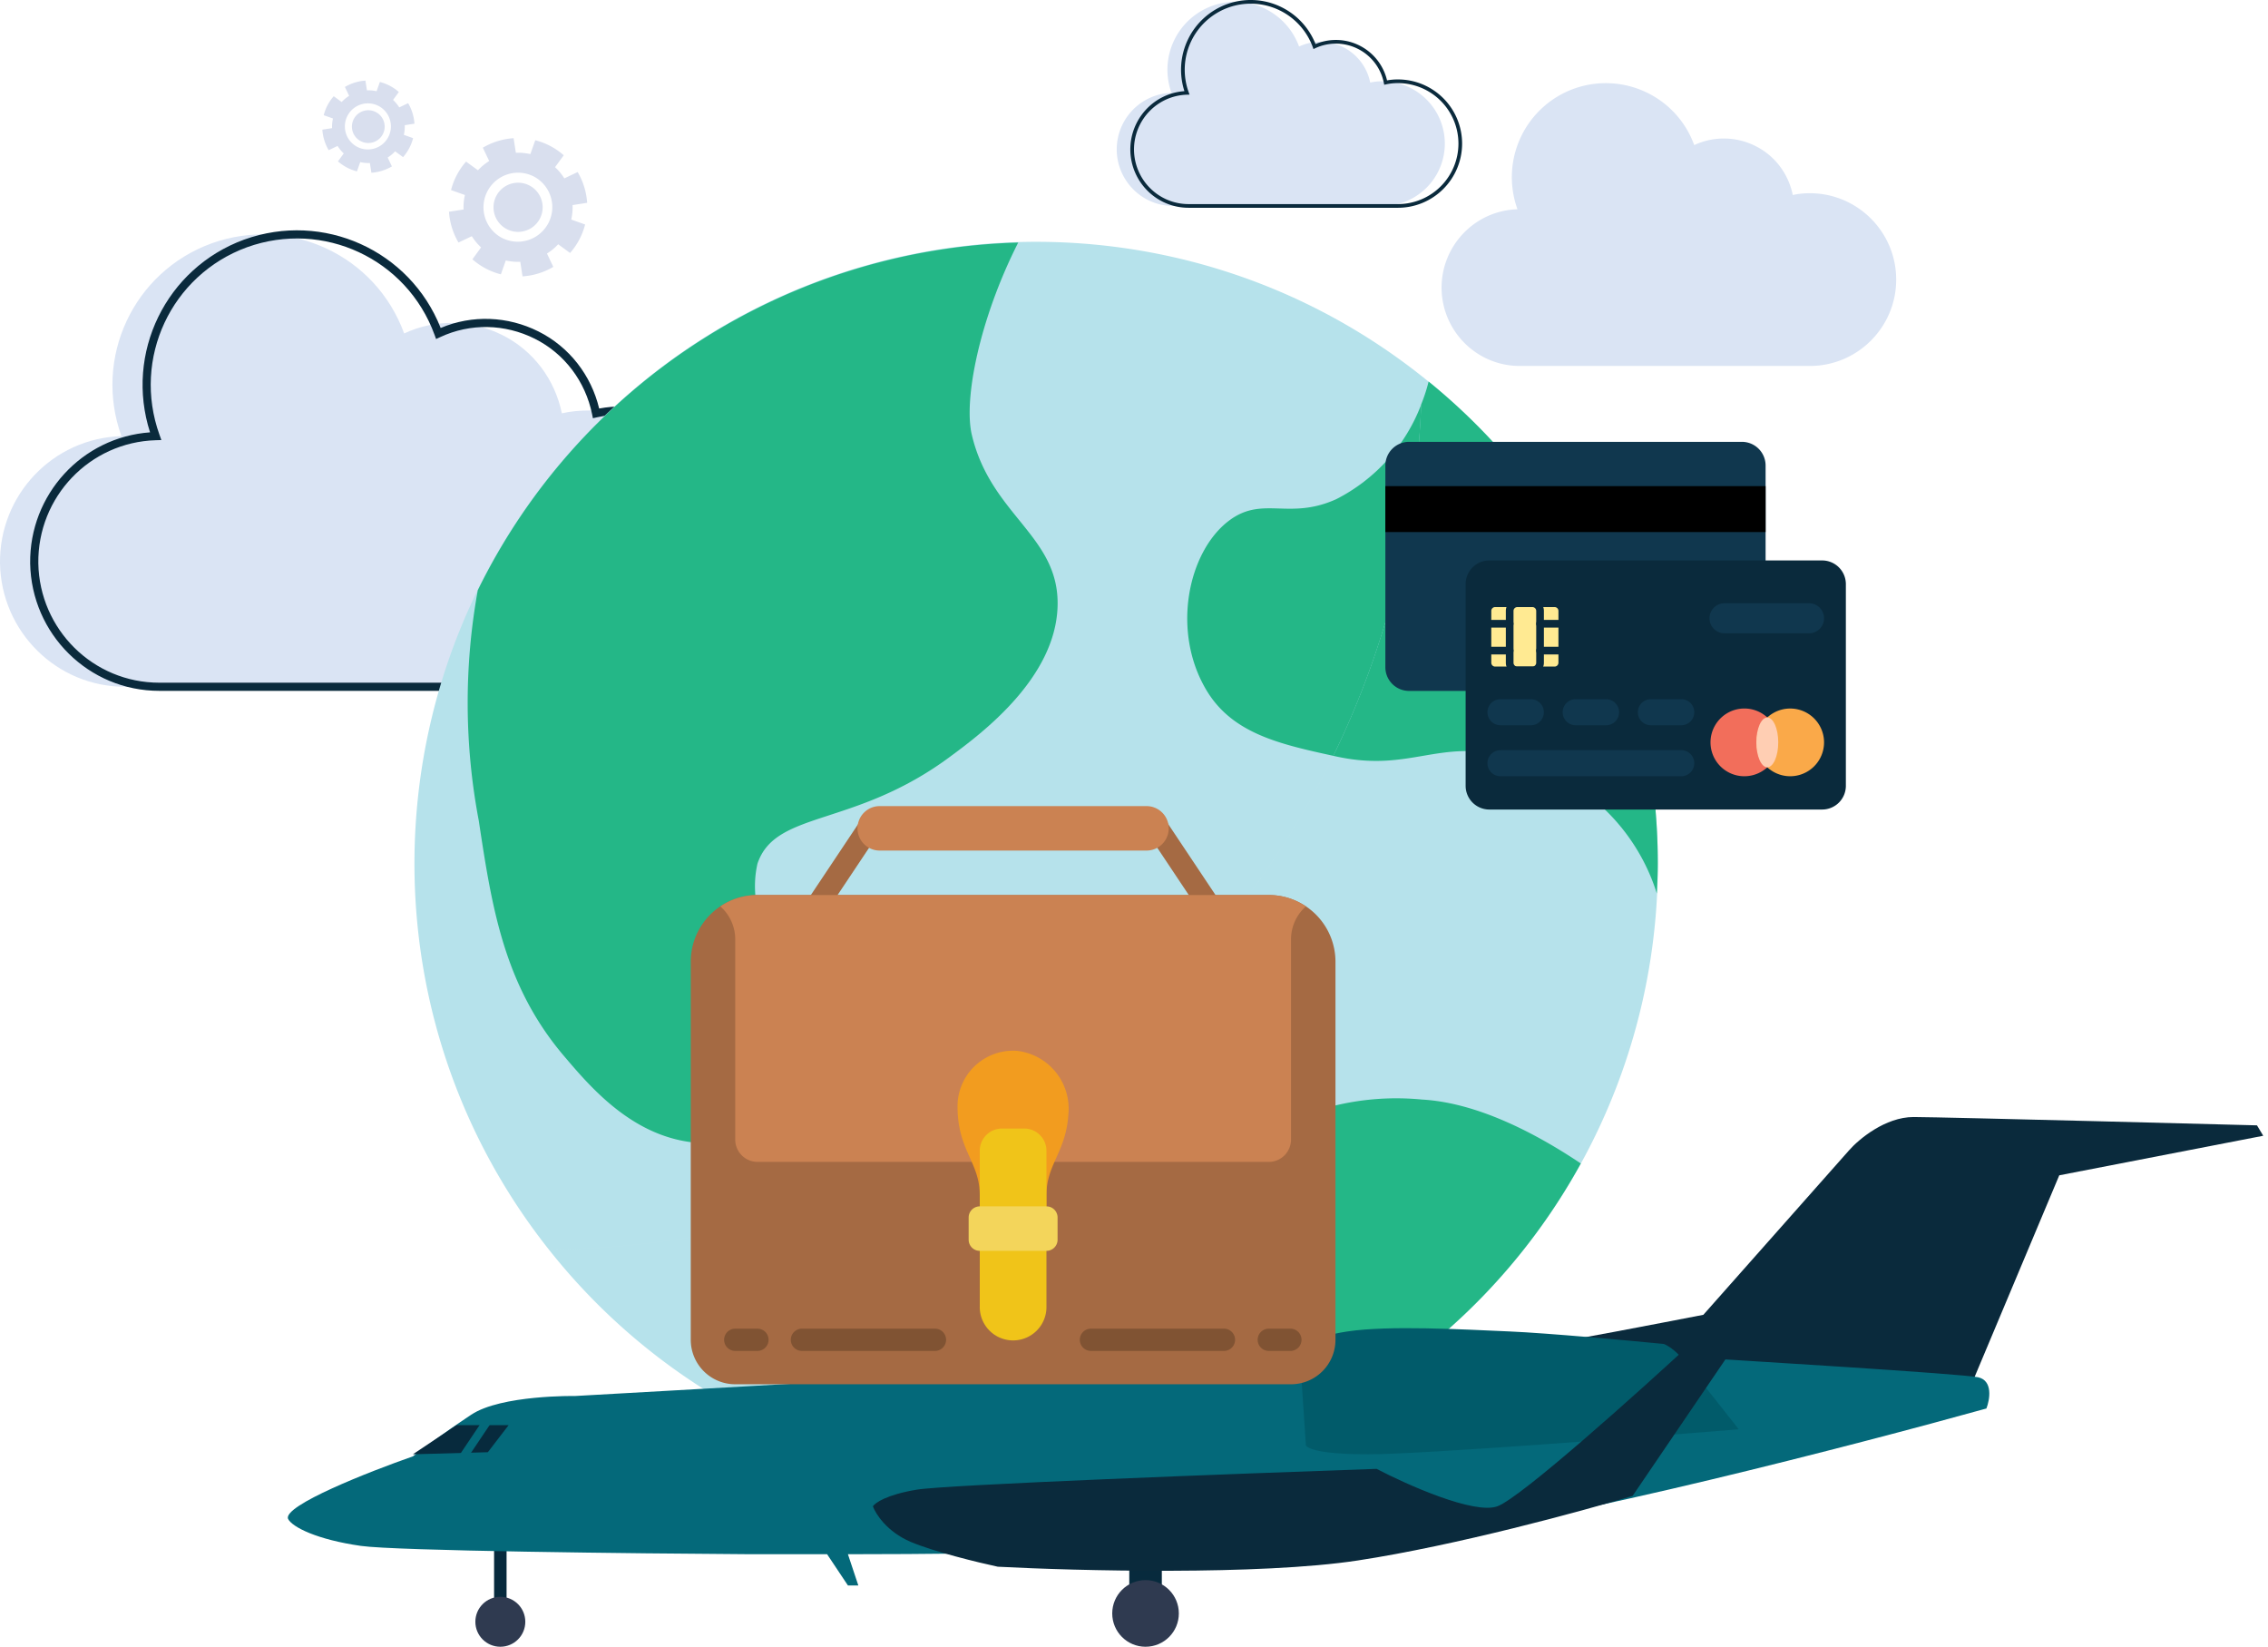
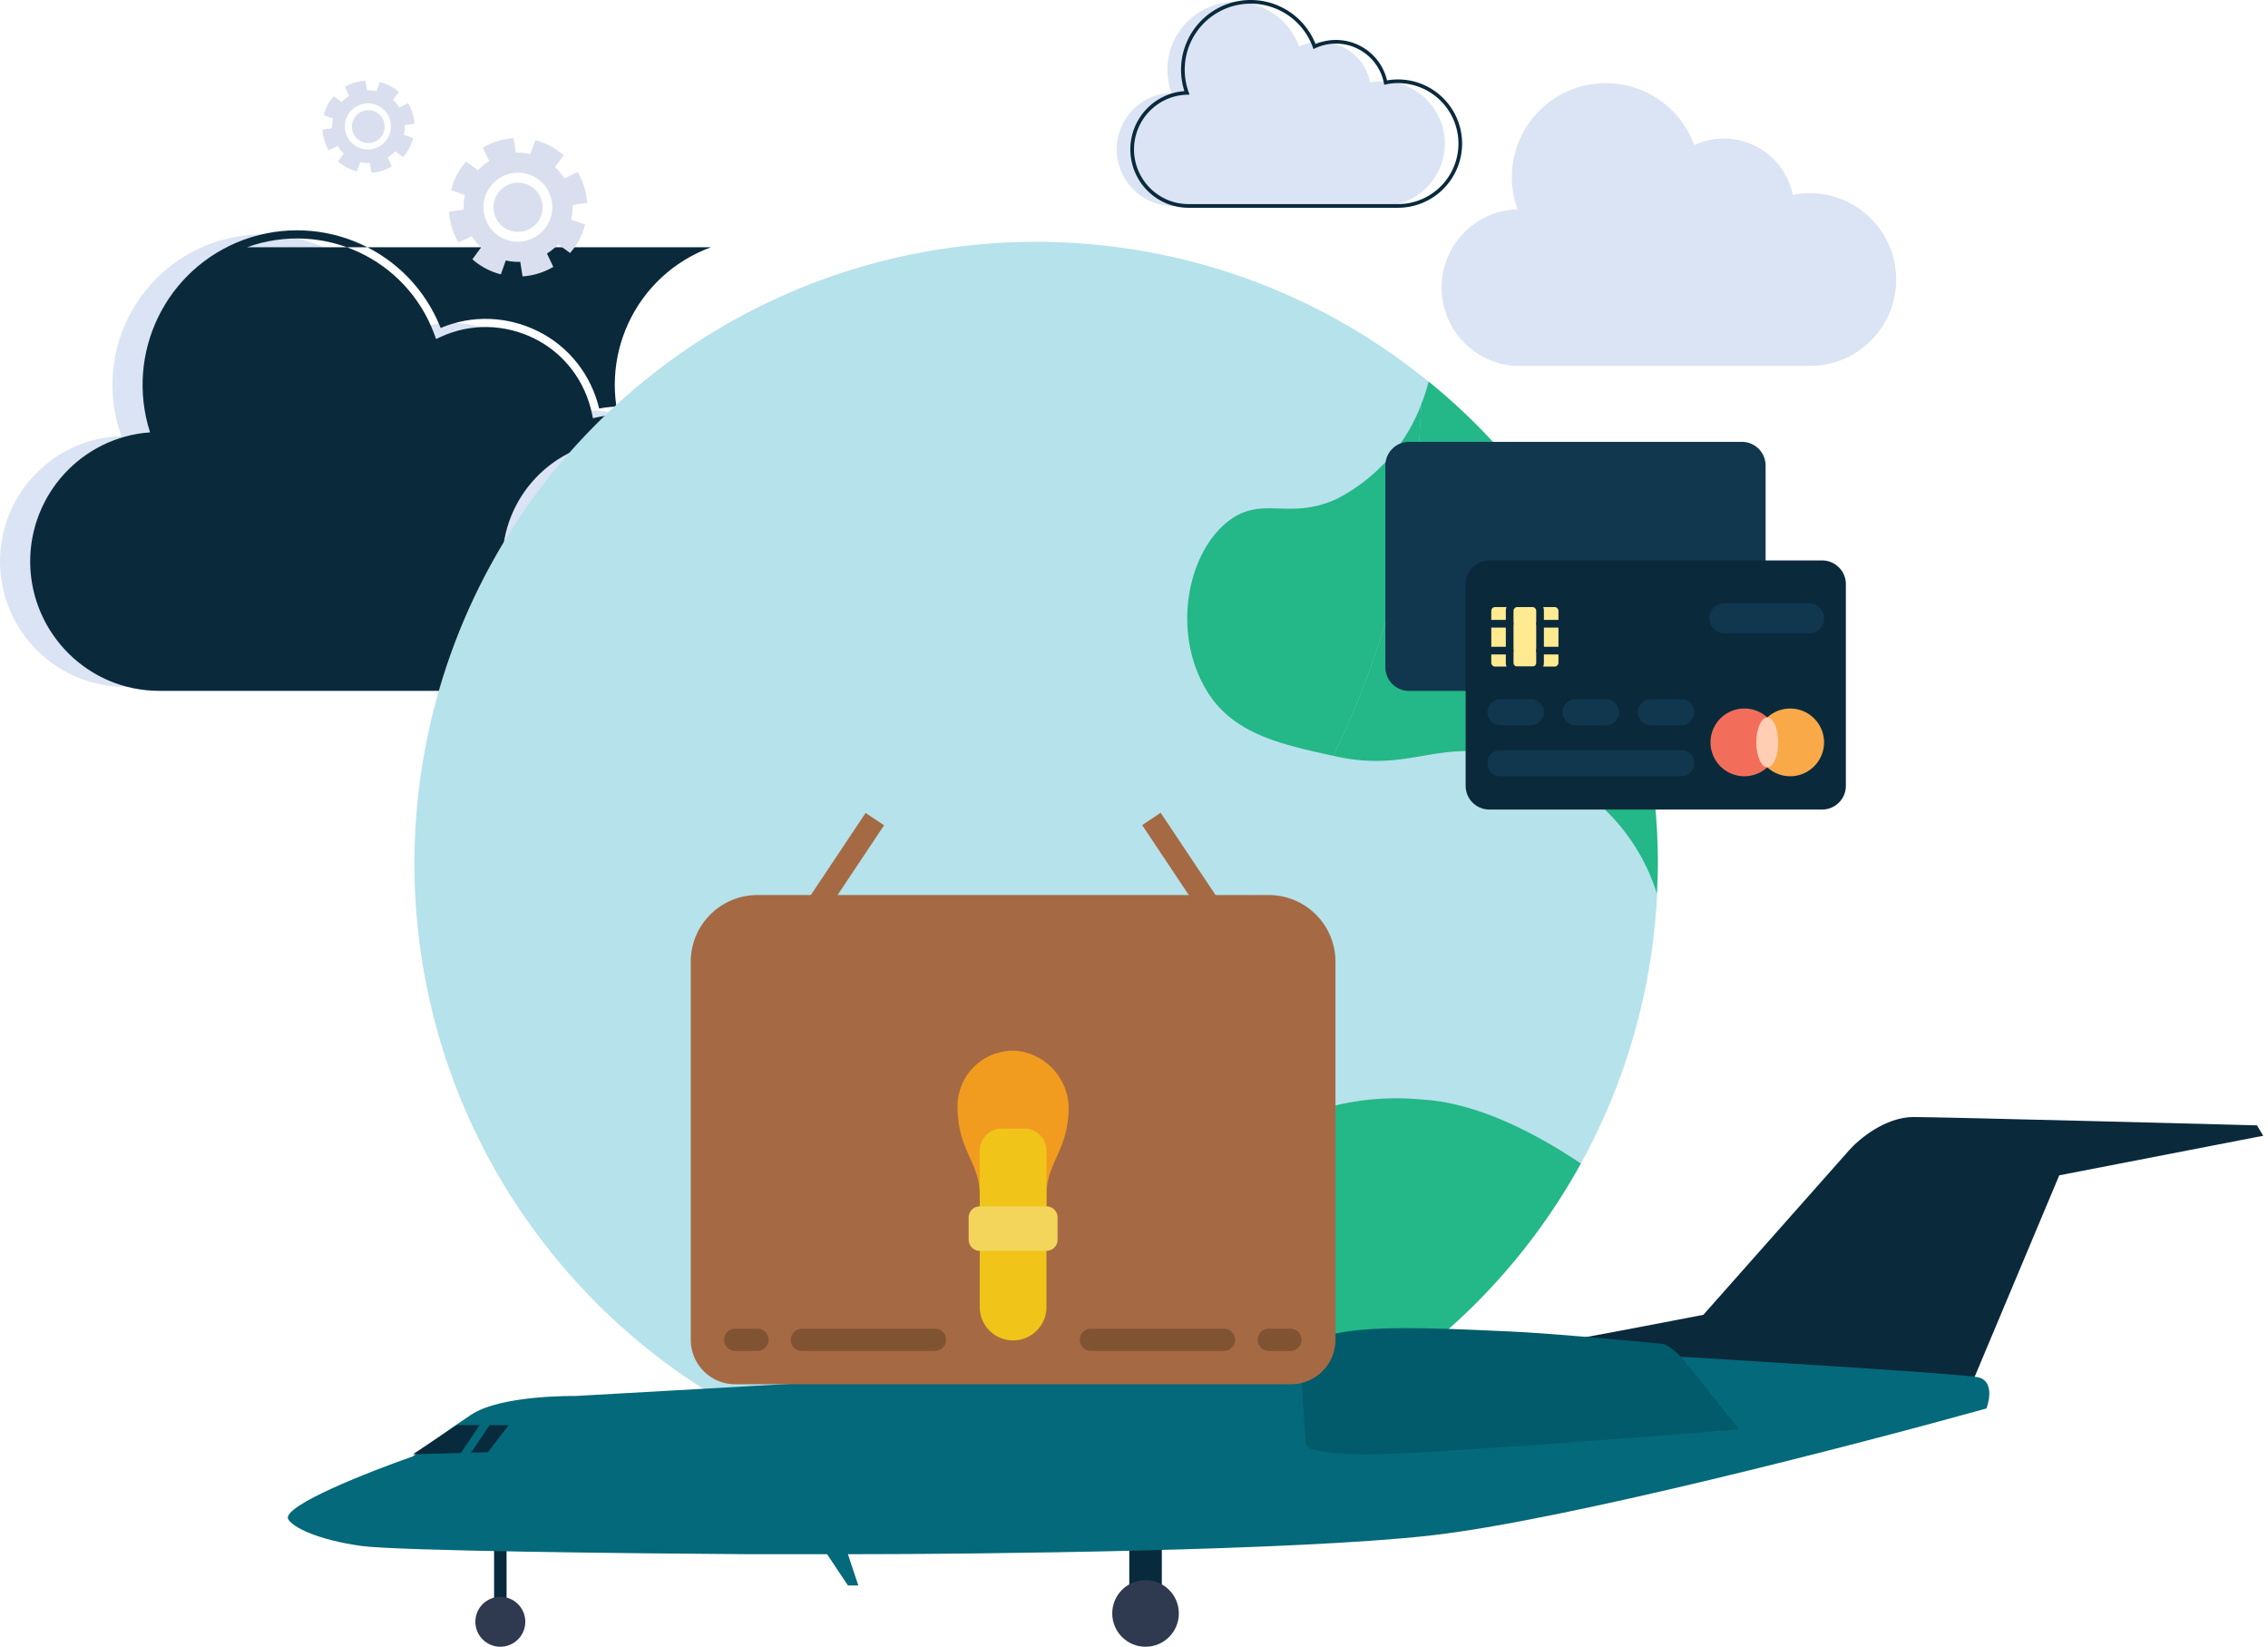
<svg xmlns="http://www.w3.org/2000/svg" width="197" height="143" viewBox="0 0 197 143" fill="none">
  <path d="M51.173 35.645c-.814 0-1.592.07-2.37.247-.602-2.937-2.478-5.45-5.167-6.794-2.69-1.345-5.804-1.416-8.53-.142-2.477-6.795-9.944-10.263-16.738-7.82-6.795 2.476-10.263 9.944-7.821 16.738C4.6 38.051-.07 42.97 0 48.916c.107 5.944 4.92 10.722 10.865 10.722h40.308c6.618 0 11.997-5.379 11.997-11.996 0-6.618-5.379-11.997-11.997-11.997z" fill="#DAE4F4" />
-   <path fill-rule="evenodd" clip-rule="evenodd" d="M38.277 28.48c-2.67-6.744-10.198-10.143-17.056-7.678h-.002c-6.83 2.49-10.386 9.889-8.186 16.742-5.911.424-10.485 5.399-10.413 11.376v.002c.11 6.136 5.077 11.07 11.218 11.07h40.308c6.813 0 12.35-5.537 12.35-12.35 0-6.814-5.537-12.351-12.35-12.351-.715 0-1.409.053-2.102.184-.695-2.891-2.594-5.352-5.278-6.694-2.67-1.335-5.749-1.458-8.489-.3zm-16.816-7.012c6.612-2.376 13.876.999 16.286 7.61l.132.362.35-.163c2.625-1.227 5.626-1.16 8.22.137 2.59 1.295 4.399 3.715 4.98 6.55l.072.354.352-.08c.748-.17 1.5-.24 2.293-.24 6.422 0 11.643 5.221 11.643 11.644 0 6.422-5.22 11.642-11.643 11.642H13.838c-5.75 0-10.407-4.62-10.51-10.374-.07-5.754 4.452-10.51 10.202-10.682l.487-.015-.165-.459c-2.376-6.612.999-13.876 7.609-16.286z" fill="#0A2A3C" />
+   <path fill-rule="evenodd" clip-rule="evenodd" d="M38.277 28.48c-2.67-6.744-10.198-10.143-17.056-7.678h-.002c-6.83 2.49-10.386 9.889-8.186 16.742-5.911.424-10.485 5.399-10.413 11.376v.002c.11 6.136 5.077 11.07 11.218 11.07h40.308c6.813 0 12.35-5.537 12.35-12.35 0-6.814-5.537-12.351-12.35-12.351-.715 0-1.409.053-2.102.184-.695-2.891-2.594-5.352-5.278-6.694-2.67-1.335-5.749-1.458-8.489-.3zm-16.816-7.012c6.612-2.376 13.876.999 16.286 7.61l.132.362.35-.163c2.625-1.227 5.626-1.16 8.22.137 2.59 1.295 4.399 3.715 4.98 6.55l.072.354.352-.08c.748-.17 1.5-.24 2.293-.24 6.422 0 11.643 5.221 11.643 11.644 0 6.422-5.22 11.642-11.643 11.642c-5.75 0-10.407-4.62-10.51-10.374-.07-5.754 4.452-10.51 10.202-10.682l.487-.015-.165-.459c-2.376-6.612.999-13.876 7.609-16.286z" fill="#0A2A3C" />
  <path d="M120.087 7.058c-.367 0-.719.032-1.07.112a4.392 4.392 0 00-2.331-3.066 4.4 4.4 0 00-3.848-.063 5.896 5.896 0 00-7.551-3.529 5.898 5.898 0 00-3.529 7.552c-2.682.08-4.79 2.299-4.758 4.981.048 2.682 2.22 4.838 4.902 4.838h18.185a5.417 5.417 0 005.412-5.413 5.417 5.417 0 00-5.412-5.412z" fill="#DAE4F4" />
  <path fill-rule="evenodd" clip-rule="evenodd" d="M114.269 3.826a6.057 6.057 0 00-7.695-3.464h-.001a6.057 6.057 0 00-3.693 7.553c-2.667.191-4.73 2.436-4.698 5.132v.001c.05 2.768 2.291 4.995 5.061 4.995h18.185A5.576 5.576 0 00127 12.47a5.576 5.576 0 00-5.572-5.572 5.08 5.08 0 00-.948.083 4.551 4.551 0 00-2.381-3.02 4.562 4.562 0 00-3.83-.135zM106.682.662a5.739 5.739 0 017.348 3.433l.059.164.158-.074a4.24 4.24 0 013.709.062 4.236 4.236 0 012.246 2.955l.033.16.159-.036a4.606 4.606 0 011.034-.108 5.257 5.257 0 015.253 5.252 5.257 5.257 0 01-5.253 5.253h-18.185c-2.594 0-4.695-2.084-4.742-4.68-.03-2.596 2.009-4.742 4.603-4.82l.22-.006-.074-.207a5.738 5.738 0 013.432-7.348z" fill="#0A2A3C" />
  <path d="M157.205 16.78c-.508 0-.995.044-1.482.155-.376-1.837-1.548-3.407-3.23-4.248a6.095 6.095 0 00-5.331-.088c-1.549-4.248-6.217-6.416-10.464-4.89a8.172 8.172 0 00-4.889 10.464c-3.717.111-6.637 3.186-6.593 6.903.067 3.716 3.075 6.703 6.792 6.703h25.197c4.137 0 7.5-3.363 7.5-7.5 0-4.137-3.363-7.5-7.5-7.5z" fill="#DAE4F4" />
  <path fill-rule="evenodd" clip-rule="evenodd" d="M51.81 36.81c19.38-19.381 50.21-21.161 71.692-4.14-.244 41.78-34.052 75.588-75.832 75.832C30.65 87.02 32.43 56.19 51.81 36.81zm-4.14 71.693c41.78-.244 75.589-34.052 75.833-75.832a53.986 53.986 0 11-75.832 75.832z" fill="#B6E2EB" />
  <path d="M116.068 43.347c-4.115 1.862-6.386-.334-9.31 1.862-3.612 2.719-5.064 9.758-1.862 14.896 2.267 3.62 6.331 4.529 10.919 5.53a76.012 76.012 0 007.634-30.51 15.331 15.331 0 01-7.381 8.222z" fill="#24B787" />
  <path d="M124.091 33.133a14.526 14.526 0 01-.65 1.992 76.011 76.011 0 01-7.633 30.51l.26.056c6.386 1.396 8.863-1.564 14.895 0a22.724 22.724 0 017.448 3.724 17.306 17.306 0 015.502 8.172c.041-.858.084-1.716.084-2.586a53.883 53.883 0 00-19.906-41.868zM88.139 97.344c3.686 4.078 4.654 10.967 1.862 14.896-2.272 3.203-5.38 2.104-7.448 5.586a9.824 9.824 0 000 9.31c.287.525.63 1.017 1.023 1.469 2.132.257 4.277.388 6.425.393a53.978 53.978 0 0047.31-27.965c-3.386-2.266-8.677-5.264-13.795-5.55a22.867 22.867 0 00-14.896 3.723c-5.492 4.022-6.572 9.72-9.31 9.31-1.936-.279-2.997-3.408-3.724-5.586-1.662-4.96-.76-8.317-.776-11.099a76.088 76.088 0 01-7.116 5.053c.192.188.35.355.445.46z" fill="#24B787" />
-   <path d="M93.724 88.034c-1.918-2.68-5.493-3.184-9.31-3.724-8.006-1.117-11.153 2.328-14.896 0A8.843 8.843 0 0165.794 75c1.565-4.672 8.398-3.09 16.758-9.31 2.7-1.991 9.123-6.776 9.31-13.033.186-6.126-5.79-7.876-7.448-14.896-.72-3.024.624-9.978 4.03-16.7a53.982 53.982 0 00-46.948 30.201v.018a54.863 54.863 0 00.093 19.997c1.136 7.504 2.178 14.318 7.448 20.481 2.309 2.719 5.865 6.853 11.171 7.448 5.885.652 13.649-3.11 14.896-3.724a11.483 11.483 0 015.586-1.862 10.614 10.614 0 017.003 3.264 76.084 76.084 0 007.116-5.053 6.182 6.182 0 00-1.085-3.797z" fill="#24B787" />
  <path d="M49.517 21.968a5.993 5.993 0 001.306-2.474l-1.206-.428c.097-.416.134-.839.116-1.257L51 17.612a6.05 6.05 0 00-.825-2.673l-1.157.551a4.71 4.71 0 00-.806-.973l.755-1.034a5.988 5.988 0 00-2.473-1.306l-.428 1.206a4.686 4.686 0 00-1.257-.116L44.612 12a6.05 6.05 0 00-2.673.825l.551 1.158a4.71 4.71 0 00-.973.805l-1.034-.755a5.988 5.988 0 00-1.306 2.473l1.206.428a4.652 4.652 0 00-.116 1.257L39 18.388a6.05 6.05 0 00.825 2.673l1.157-.551c.222.354.49.683.806.973l-.755 1.034a5.988 5.988 0 002.473 1.306l.428-1.206c.416.097.839.133 1.257.116L45.388 24a6.05 6.05 0 002.673-.825l-.551-1.158a4.71 4.71 0 00.973-.805l1.034.756zm-5.92-1.311a3.004 3.004 0 112.807-5.312 3.004 3.004 0 01-2.806 5.312zm.407-.769a2.134 2.134 0 111.994-3.774 2.134 2.134 0 01-1.994 3.774zm-8.993-6.243a3.993 3.993 0 00.871-1.649l-.804-.285c.064-.278.089-.56.077-.839l.845-.131a4.033 4.033 0 00-.55-1.782l-.772.368a3.138 3.138 0 00-.537-.649l.504-.69a3.993 3.993 0 00-1.649-.87l-.285.804a3.123 3.123 0 00-.839-.077L31.741 7c-.628.042-1.24.23-1.782.55l.368.772a3.14 3.14 0 00-.649.537l-.69-.504a3.989 3.989 0 00-.87 1.649l.804.285a3.12 3.12 0 00-.077.839l-.845.131c.041.628.23 1.24.55 1.782l.772-.368c.147.236.326.456.537.649l-.504.69a3.988 3.988 0 001.649.87l.285-.804c.278.065.56.089.839.077l.131.845a4.033 4.033 0 001.782-.55l-.368-.772c.236-.147.456-.326.649-.537l.69.504zm-3.946-.874a2.003 2.003 0 111.871-3.541 2.003 2.003 0 01-1.87 3.541zm.271-.512a1.423 1.423 0 111.33-2.516 1.423 1.423 0 01-1.33 2.516z" fill="#D9DFEE" />
  <path d="M151.301 59.998h-28.908a2.06 2.06 0 01-2.06-2.06v-17.51a2.06 2.06 0 012.06-2.06h28.908a2.06 2.06 0 012.06 2.06v17.51a2.06 2.06 0 01-2.06 2.06z" fill="#10374E" />
-   <path d="M120.333 42.214h33.028v3.989h-33.028v-3.989z" fill="#000" />
  <path d="M158.273 70.298h-28.907a2.06 2.06 0 01-2.06-2.06v-17.51a2.06 2.06 0 012.06-2.06h28.907a2.06 2.06 0 012.06 2.06v17.51a2.06 2.06 0 01-2.06 2.06z" fill="#0A2A3C" />
  <path d="M129.201 57.55v-4.5c0-.368.298-.666.666-.666h5.167c.368 0 .667.298.667.667v4.5a.667.667 0 01-.667.666h-5.167a.666.666 0 01-.666-.666z" fill="#FFEA92" />
  <path d="M131.131 56.833h-1.93a.334.334 0 010-.667h1.93a.333.333 0 010 .667zm4.57 0h-1.931a.333.333 0 010-.667h1.931a.333.333 0 010 .667zm0-2.333h-1.931a.333.333 0 010-.667h1.931a.333.333 0 010 .666zm-4.57 0h-1.93a.334.334 0 110-.667h1.93a.333.333 0 010 .666z" fill="#0A2A3C" />
  <path d="M133.104 58.55h-1.306c-.551 0-1-.448-1-1v-4.5c0-.551.449-1 1-1h1.306c.551 0 1 .449 1 1v4.5c0 .552-.449 1-1 1zm-1.306-5.833a.333.333 0 00-.333.334v4.5c0 .183.149.333.333.333h1.306c.183 0 .333-.15.333-.334v-4.5a.334.334 0 00-.333-.333h-1.306z" fill="#0A2A3C" />
  <path d="M132.969 62.98h-2.637a1.131 1.131 0 01-1.131-1.13v-.001c0-.625.506-1.132 1.131-1.132h2.637a1.132 1.132 0 110 2.264zm6.533 0h-2.636a1.132 1.132 0 01-1.132-1.13v-.001c0-.625.507-1.132 1.132-1.132h2.636a1.132 1.132 0 110 2.264zm6.533 0h-2.637a1.131 1.131 0 01-1.131-1.13v-.001c0-.625.506-1.132 1.131-1.132h2.637a1.131 1.131 0 010 2.264z" fill="#10374E" />
  <path d="M151.518 67.407a2.941 2.941 0 100-5.882 2.941 2.941 0 000 5.883z" fill="#F26E5B" />
  <path d="M155.498 67.407a2.94 2.94 0 100-5.88 2.94 2.94 0 000 5.88z" fill="#FAA949" />
  <path d="M153.508 66.628c.525 0 .951-.968.951-2.161 0-1.194-.426-2.161-.951-2.161-.525 0-.951.968-.951 2.16 0 1.194.426 2.162.951 2.162z" fill="#FFCEB3" />
  <path d="M146.035 67.408h-15.703a1.131 1.131 0 010-2.264h15.703a1.132 1.132 0 110 2.264zm11.098-12.413h-7.34a1.305 1.305 0 01-1.305-1.305v-.001c0-.721.584-1.305 1.305-1.305h7.34a1.305 1.305 0 110 2.611z" fill="#10374E" />
  <path d="M135.034 58.55h-5.167c-.551 0-1-.448-1-1v-4.5c0-.551.449-1 1-1h5.167c.551 0 1 .449 1 1v4.5c0 .552-.449 1-1 1zm-5.167-5.833a.333.333 0 00-.333.334v4.5c0 .183.149.333.333.333h5.167c.184 0 .333-.15.333-.334v-4.5a.333.333 0 00-.333-.333h-5.167z" fill="#0A2A3C" />
  <path fill="#072A3D" d="M98.09 133.338h2.827v5.785H98.09zm-55.174 0h1.085v5.785h-1.085z" />
  <path d="M147.954 114.175c-4.038.783-12.221 2.35-12.655 2.35l2.169 3.616h33.808l7.593-18.079 17.717-3.435-.543-.904S168.672 97 166.213 97c-2.458 0-4.76 1.928-5.604 2.893l-12.655 14.282z" fill="#0A2A3C" />
  <path d="M31.346 134.242c-3.797-.543-5.966-1.627-6.328-2.35-.434-1.157 7.05-4.098 10.847-5.424.603-.482 2.459-1.88 5.062-3.616 2.604-1.735 9.04-1.627 9.04-1.627l22.417-1.265c8.678-.543 28.095-1.664 36.339-1.808 8.244-.145 25.973-.422 33.807-.543 9.22.543 27.986 1.7 29.287 1.989 1.302.289 1.025 1.928.724 2.712-11.269 3.133-36.7 9.726-48.271 11.028-11.57 1.302-38.568 1.627-50.62 1.627l.904 2.712h-.904l-1.808-2.712h-6.69c-10.003-.06-30.77-.289-33.806-.723z" fill="#04697A" />
  <path d="M113.423 125.384l-.542-8.136c.181-.361 1.265-1.193 4.158-1.627 3.616-.542 9.943-.18 14.101 0 3.327.145 10.305.784 13.379 1.085.18.06.687.326 1.265.904.579.579 3.736 4.58 5.243 6.508-8.798.724-27.552 2.17-32.18 2.17s-5.544-.603-5.424-.904z" fill="#015B6A" />
  <path d="M44.181 123.756h-4.52l-3.796 2.531 6.509-.18 1.807-2.351z" fill="#072A3D" />
  <path fill="#04697A" d="M42.26 122.853l.6.403-2.417 3.603-.6-.403z" />
  <circle cx="43.459" cy="140.831" r="2.169" fill="#2F3A50" />
  <circle cx="99.502" cy="140.107" r="2.893" fill="#2F3A50" />
-   <path d="M79.075 133.881c-2.025-.868-3.014-2.411-3.255-3.074.181-.301 1.194-1.012 3.797-1.446 2.603-.434 27.721-1.386 39.954-1.808 2.651 1.386 8.461 3.977 10.486 3.254 2.024-.723 12.293-9.943 17.174-14.463h3.797l-9.22 13.559c-4.399 1.326-15.331 4.303-23.864 5.605-8.533 1.301-24.407.904-31.276.542-1.688-.362-5.569-1.302-7.594-2.169z" fill="#0A2A3C" />
  <path d="M70.25 77.994l4.936-7.4 1.606 1.072-4.936 7.4-1.606-1.072zm28.96-6.344l1.606-1.071 4.936 7.399-1.607 1.072-4.935-7.4z" fill="#A56A43" />
  <path d="M65.793 77.724h44.414A5.793 5.793 0 01116 83.517v32.828a3.862 3.862 0 01-3.862 3.862H63.862A3.862 3.862 0 0160 116.345V83.517c0-3.2 2.594-5.793 5.793-5.793z" fill="#A56A43" />
-   <path d="M113.432 78.709a3.82 3.82 0 00-1.293 2.877v17.38a1.938 1.938 0 01-1.932 1.931H65.794a1.938 1.938 0 01-1.931-1.931v-17.38a3.821 3.821 0 00-1.294-2.877 5.706 5.706 0 013.225-.985h44.413a5.705 5.705 0 013.225.985zM99.586 70H76.414a1.931 1.931 0 000 3.862h23.172a1.931 1.931 0 000-3.862z" fill="#CB8252" />
  <path d="M85.103 104.759v-.966c0-2.896-1.931-3.862-1.931-7.724a4.827 4.827 0 015.146-4.818 5.058 5.058 0 014.49 5.436c-.194 3.36-1.912 4.374-1.912 7.106v.966h-5.793z" fill="#F29C1F" />
  <path d="M85.103 103.793v-3.862c0-1.066.865-1.931 1.931-1.931h1.931c1.067 0 1.931.865 1.931 1.931v13.517a2.897 2.897 0 11-5.793 0v-9.655z" fill="#F0C419" />
  <path d="M65.793 117.31h-1.93a.965.965 0 110-1.931h1.93a.965.965 0 110 1.931zm15.449 0H69.656a.965.965 0 110-1.931h11.586a.966.966 0 010 1.931zm30.896 0h-1.931a.965.965 0 110-1.931h1.931a.967.967 0 010 1.931zm-5.793 0H94.759a.965.965 0 110-1.931h11.586a.966.966 0 010 1.931z" fill="#805333" />
  <path d="M90.897 104.759h-5.793a.965.965 0 00-.966.965v1.931c0 .533.432.966.966.966h5.793a.966.966 0 00.965-.966v-1.931a.965.965 0 00-.965-.965z" fill="#F3D55B" />
</svg>